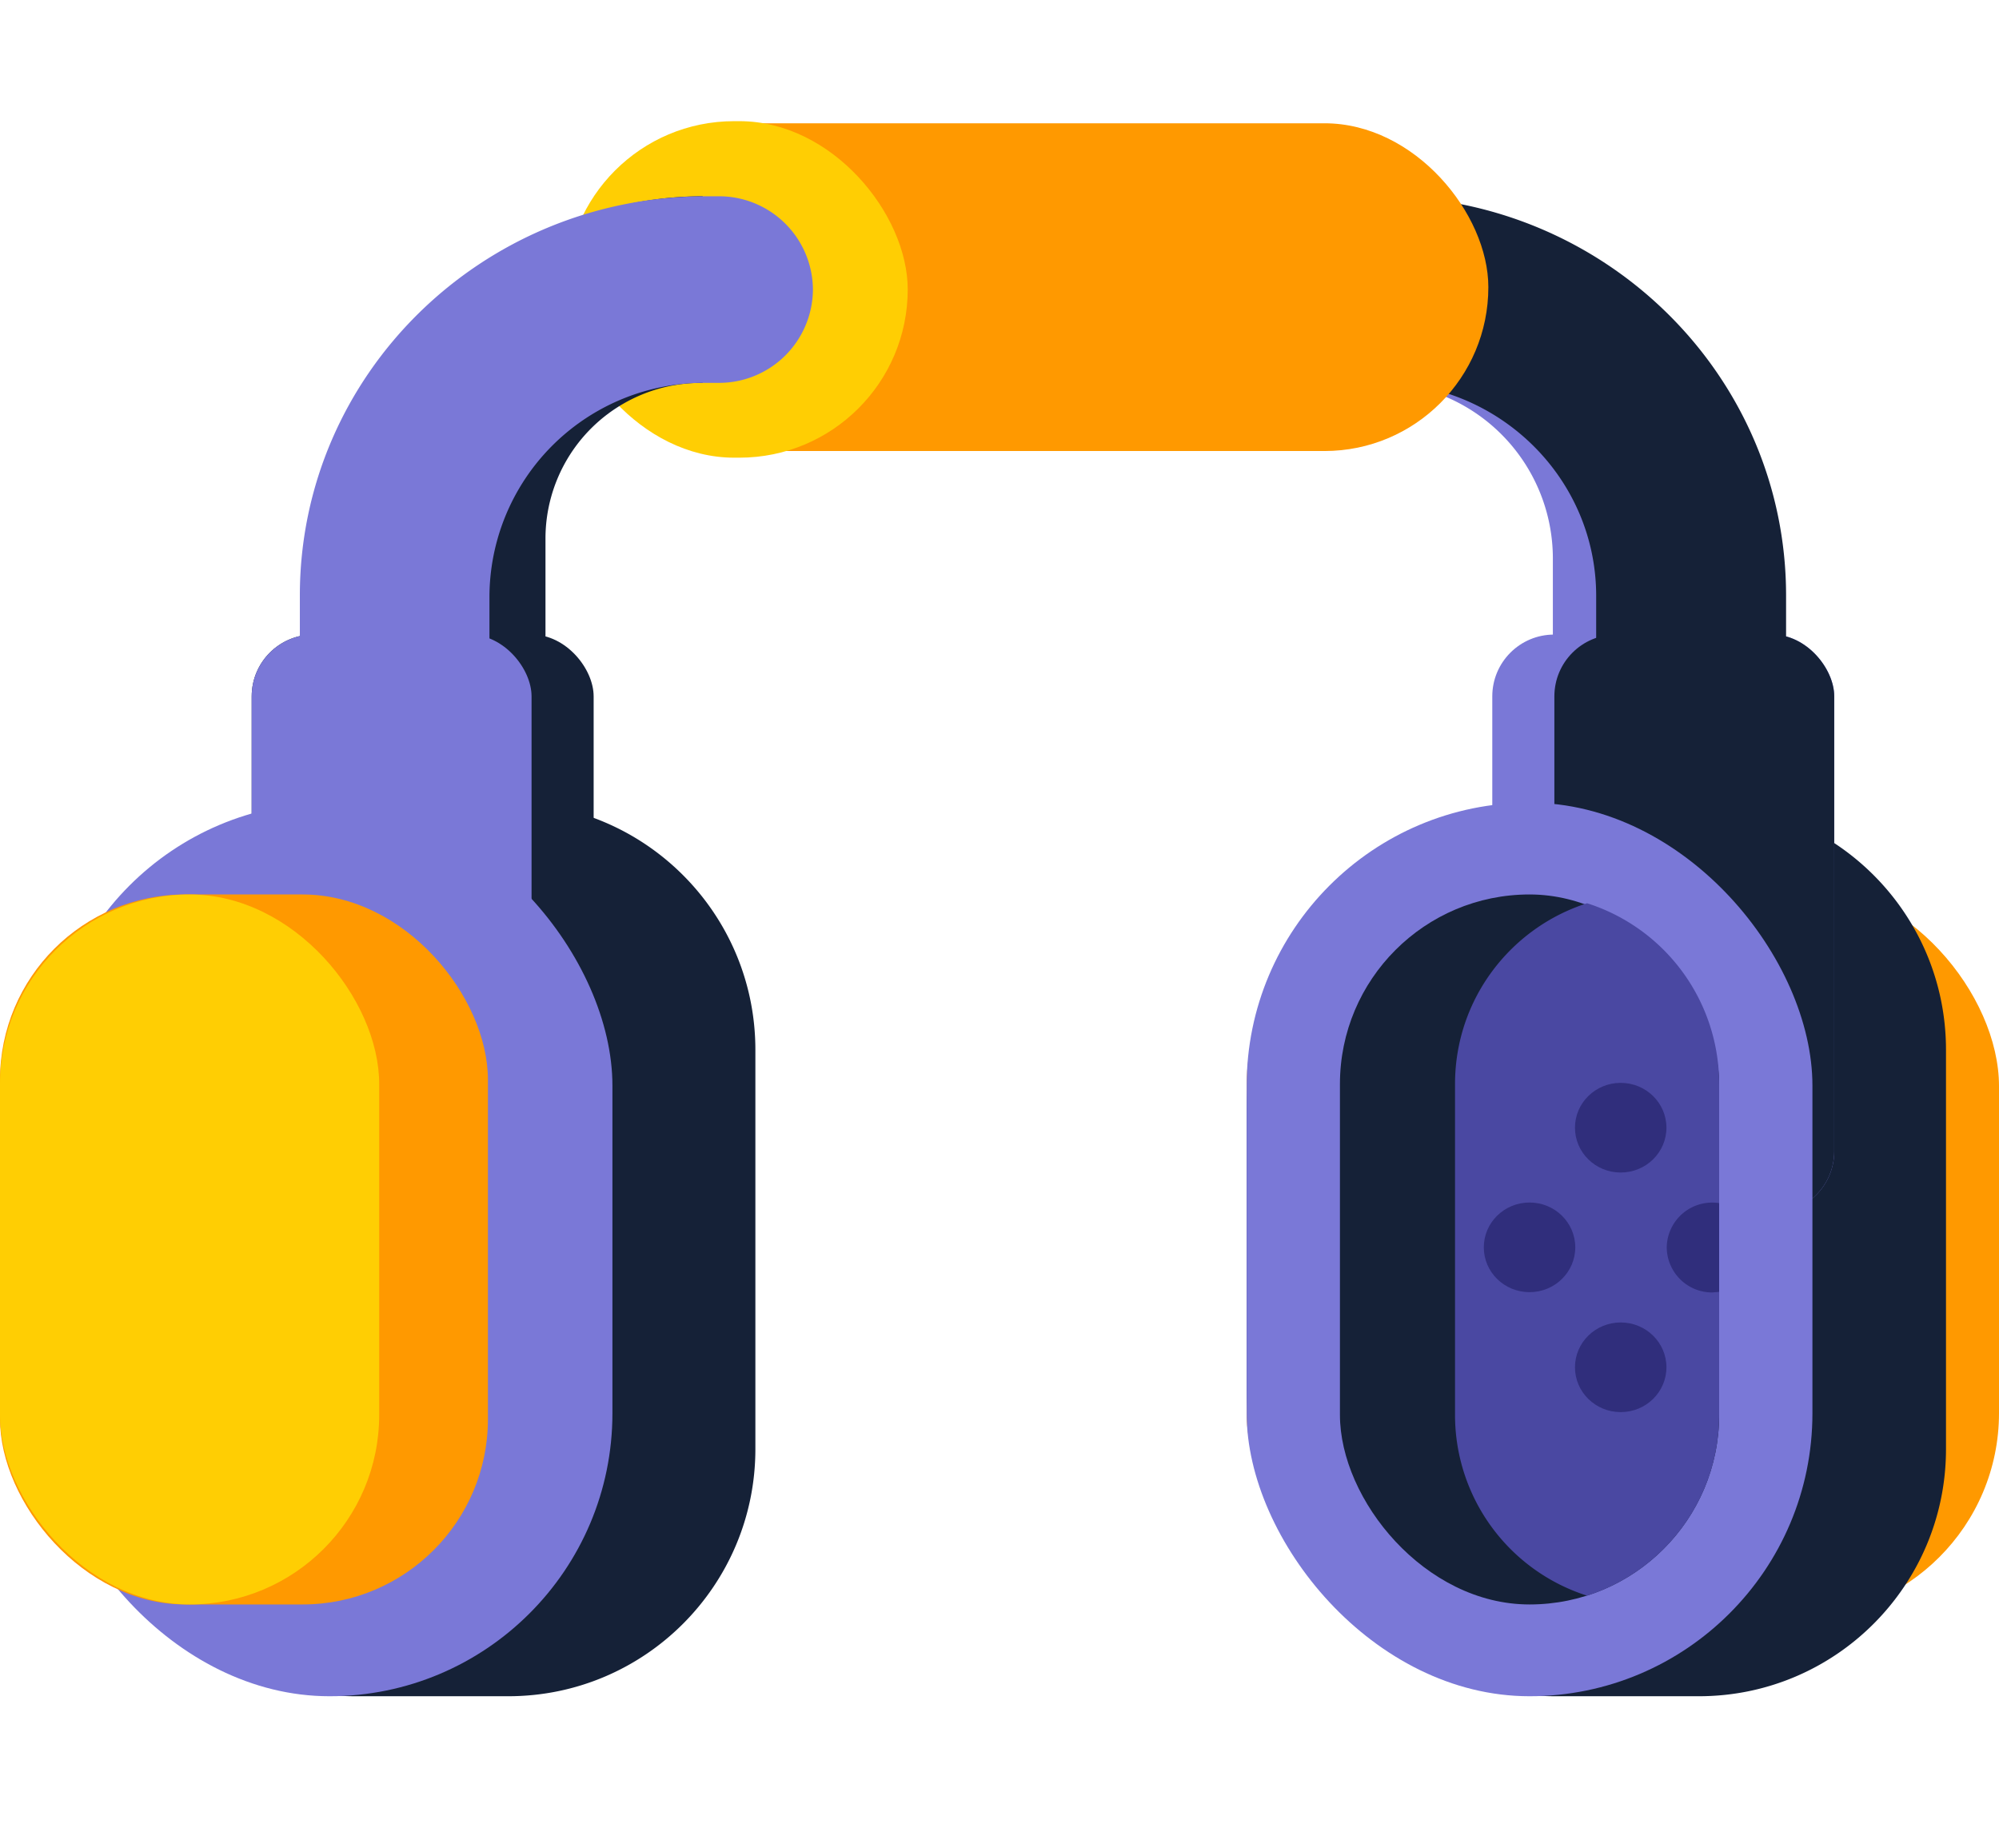
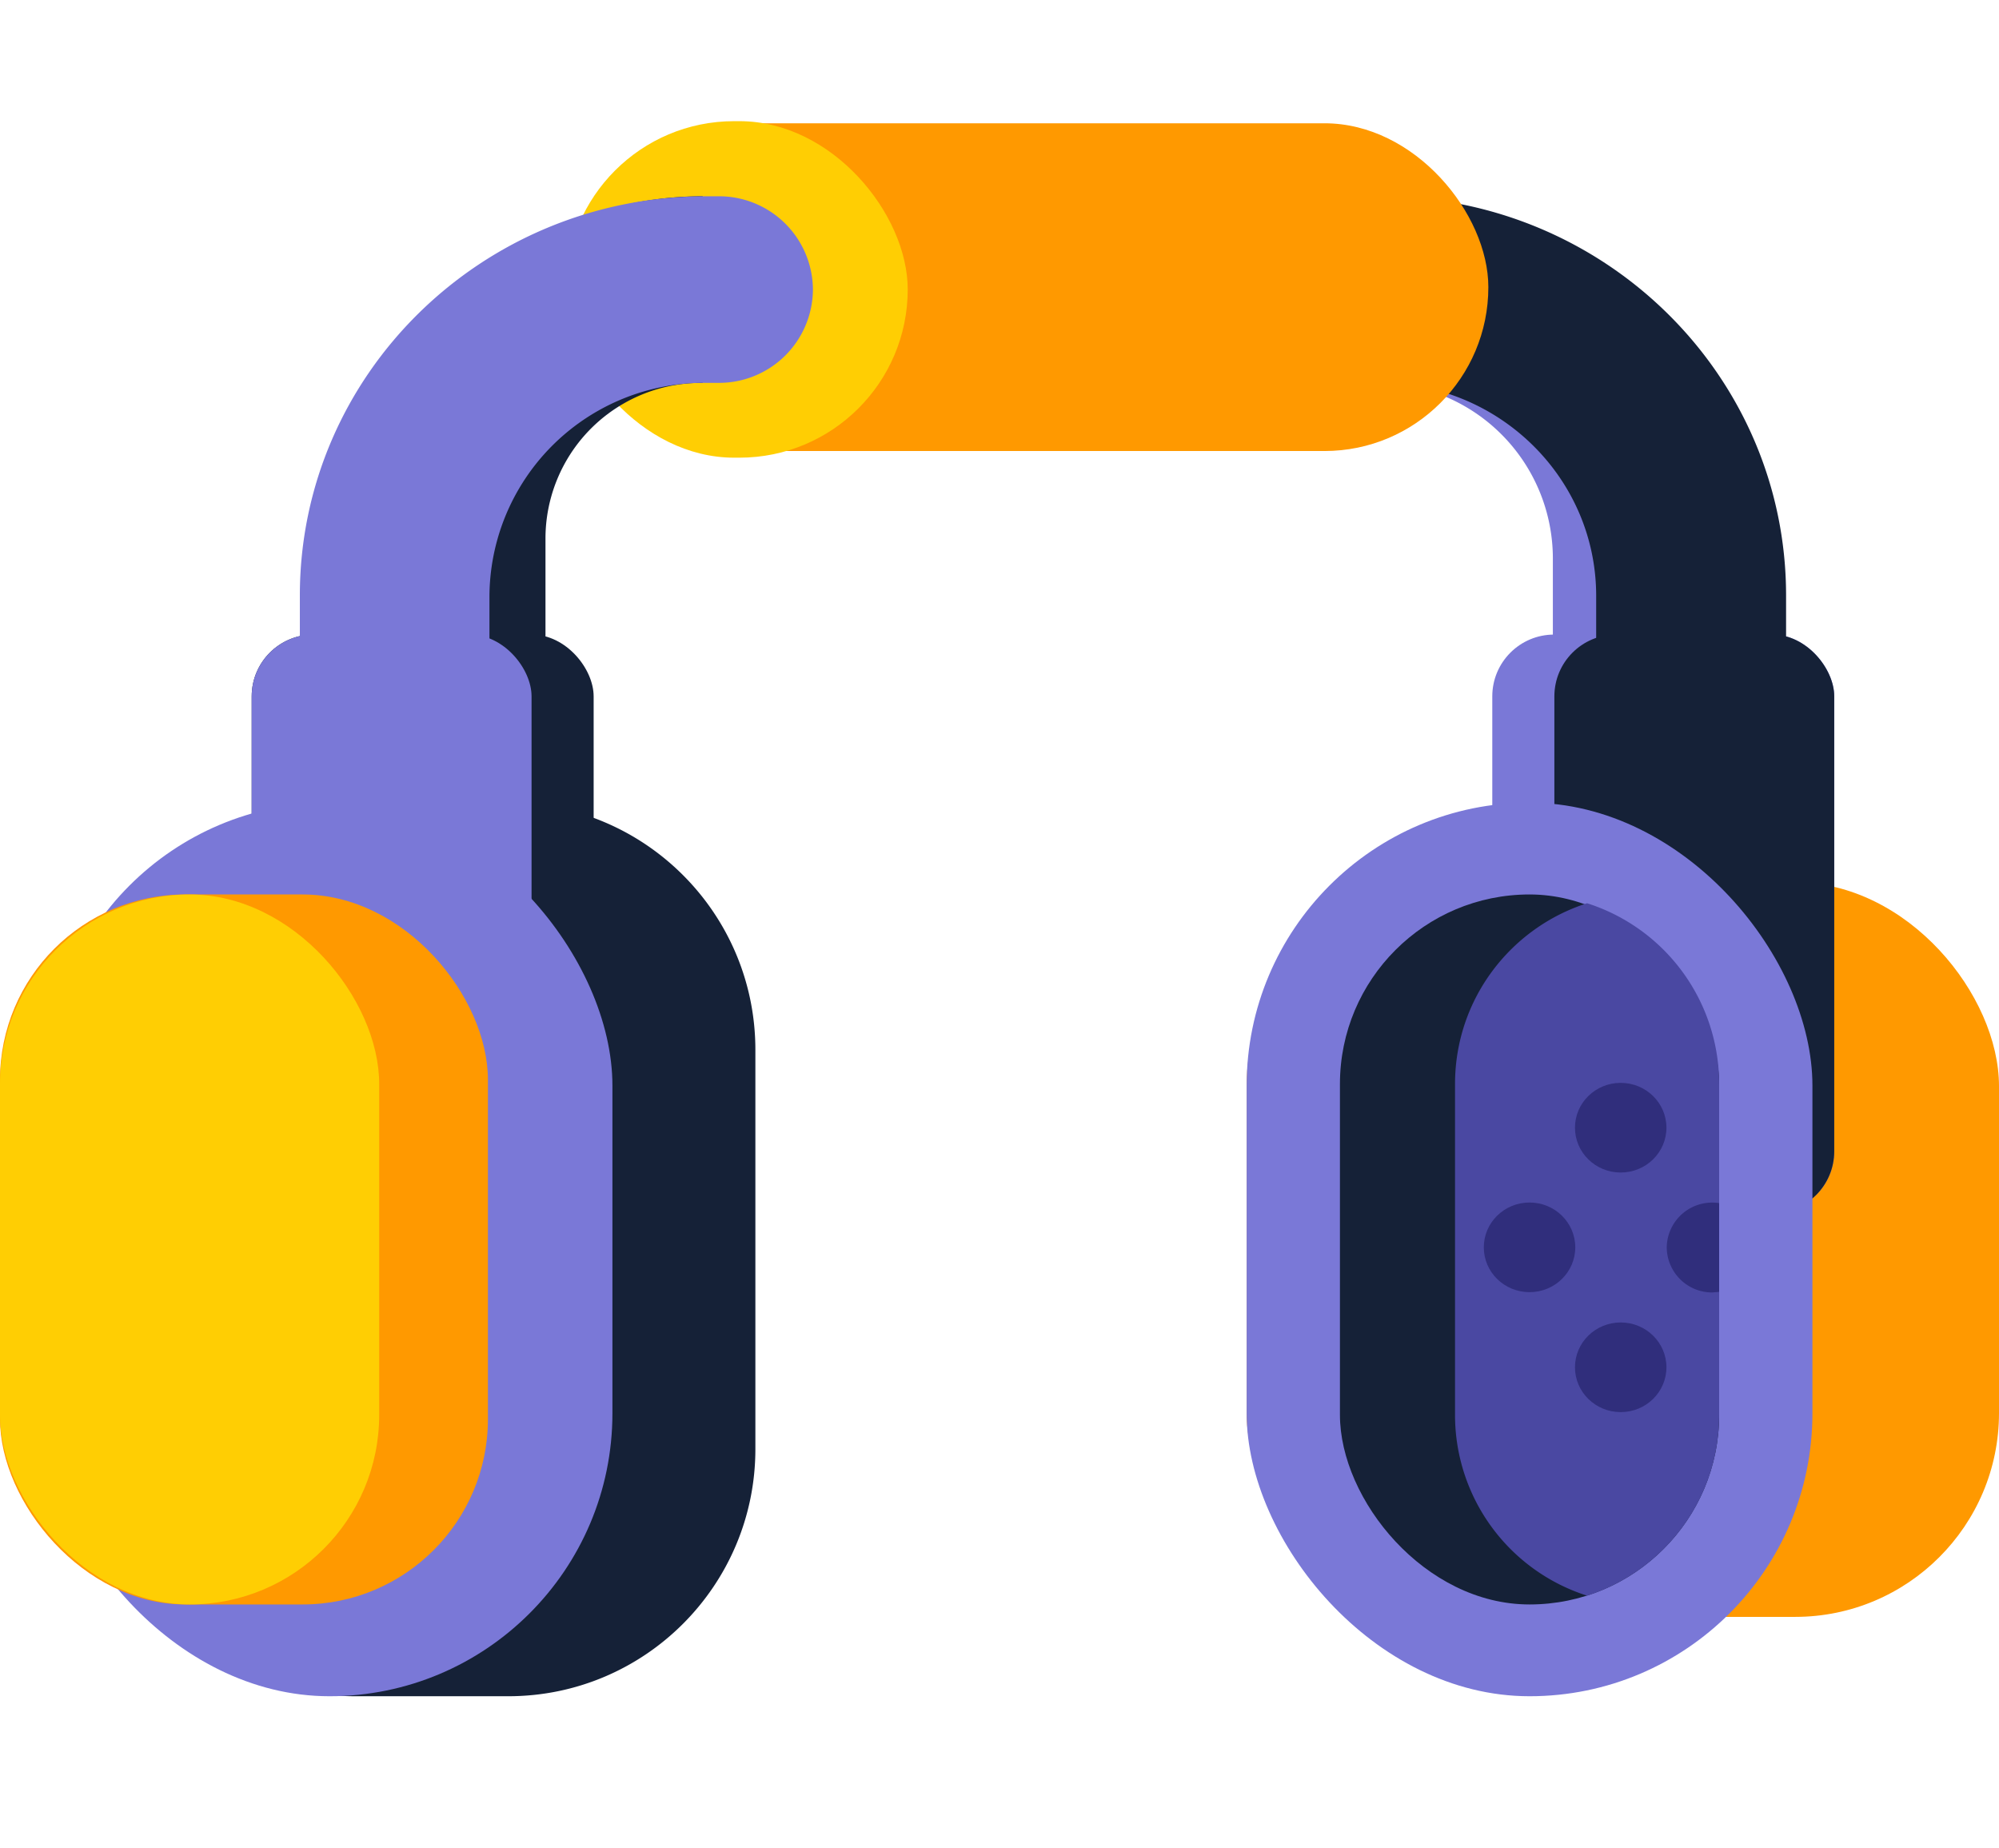
<svg xmlns="http://www.w3.org/2000/svg" fill="none" viewBox="0 0 66 61">
  <rect width="24.84" height="24.25" x="41.16" y="29.13" fill="#F90" rx="6.73" />
  <rect width="11.29" height="19.1" x="8.31" y="20.95" fill="#152137" rx="2.04" />
-   <path fill="#152137" d="M41.16 36.7a10.2 10.2 0 0 1 10.2-10.2h4.73c4.5 0 8.16 3.65 8.16 8.16v13.18c0 4.5-3.65 8.16-8.16 8.16h-4.73a10.2 10.2 0 0 1-10.2-10.2v-9.1Z" />
  <rect width="11.29" height="19.1" x="49.27" y="20.95" fill="#7A78D7" rx="2.04" />
-   <path fill="#7A78D7" fill-rule="evenodd" d="M51.27 18.4a5.8 5.8 0 0 0-5.85-5.76V6.48c6.69 0 12.11 5.34 12.11 11.92v11.47h-6.26V18.4Z" clip-rule="evenodd" />
+   <path fill="#7A78D7" fill-rule="evenodd" d="M51.27 18.4a5.8 5.8 0 0 0-5.85-5.76c6.69 0 12.11 5.34 12.11 11.92v11.47h-6.26V18.4Z" clip-rule="evenodd" />
  <path fill="#152137" fill-rule="evenodd" d="M35.92 9.56a3.1 3.1 0 0 1 3.14-3.08h6.51c7.4 0 13.4 5.9 13.4 13.18v10.21H52.7v-10.2c0-3.88-3.2-7.03-7.14-7.03h-6.51a3.1 3.1 0 0 1-3.14-3.08Z" clip-rule="evenodd" />
  <rect width="9.24" height="19.1" x="51.32" y="20.95" fill="#152137" rx="2.04" />
  <rect width="18.68" height="29.5" x="41.16" y="26.5" fill="#7A78D7" rx="9.34" />
  <path fill="#152137" d="M1.54 36.7a10.2 10.2 0 0 1 10.2-10.2h5.04c4.5 0 8.16 3.65 8.16 8.16v13.18c0 4.5-3.65 8.16-8.16 8.16h-5.04a10.2 10.2 0 0 1-10.2-10.2v-9.1Z" />
  <rect width="30.07" height="10.82" x="19.07" y="4.07" fill="#F90" rx="5.41" />
  <rect width="11.29" height="11.11" x="18.68" y="4" fill="#FFCE03" rx="5.56" />
  <path fill="#152137" fill-rule="evenodd" d="M11.75 17.74c0-6.22 5.13-11.26 11.45-11.26v6.16a5.14 5.14 0 0 0-5.19 5.1v12.33h-6.26V17.74Z" clip-rule="evenodd" />
  <path fill="#7A78D7" fill-rule="evenodd" d="M9.9 19.66c0-7.28 6-13.18 13.4-13.18h.4a3.1 3.1 0 0 1 3.14 3.08 3.1 3.1 0 0 1-3.13 3.08h-.41a7.08 7.08 0 0 0-7.14 7.02v10.41H9.9v-10.4Z" clip-rule="evenodd" />
  <rect width="9.24" height="19.1" x="8.31" y="20.95" fill="#7A78D7" rx="2.04" />
  <rect width="18.68" height="29.5" x="1.54" y="26.5" fill="#7A78D7" rx="9.34" />
  <rect width="12.52" height="23.44" x="44.24" y="29.53" fill="#152137" rx="6.26" />
  <rect width="16.11" height="23.44" y="29.53" fill="#F90" rx="6.12" />
  <rect width="12.52" height="23.44" y="29.53" fill="#FFCE03" rx="6.26" />
  <path fill="#4A48A2" fill-rule="evenodd" d="M52.4 29.82a6.26 6.26 0 0 1 4.36 5.97v10.92c0 2.8-1.83 5.16-4.36 5.97a6.26 6.26 0 0 1-4.36-5.97V35.79c0-2.8 1.83-5.16 4.36-5.97Z" clip-rule="evenodd" />
  <ellipse cx="53.51" cy="37.23" fill="#302E7C" rx="1.51" ry="1.48" />
  <ellipse cx="50.5" cy="41.18" fill="#302E7C" rx="1.51" ry="1.48" />
  <path fill="#302E7C" fill-rule="evenodd" d="M56.76 39.72v2.93l-.23.02a1.5 1.5 0 0 1-1.5-1.49 1.5 1.5 0 0 1 1.73-1.46Z" clip-rule="evenodd" />
  <ellipse cx="53.51" cy="45.14" fill="#302E7C" rx="1.51" ry="1.48" />
</svg>